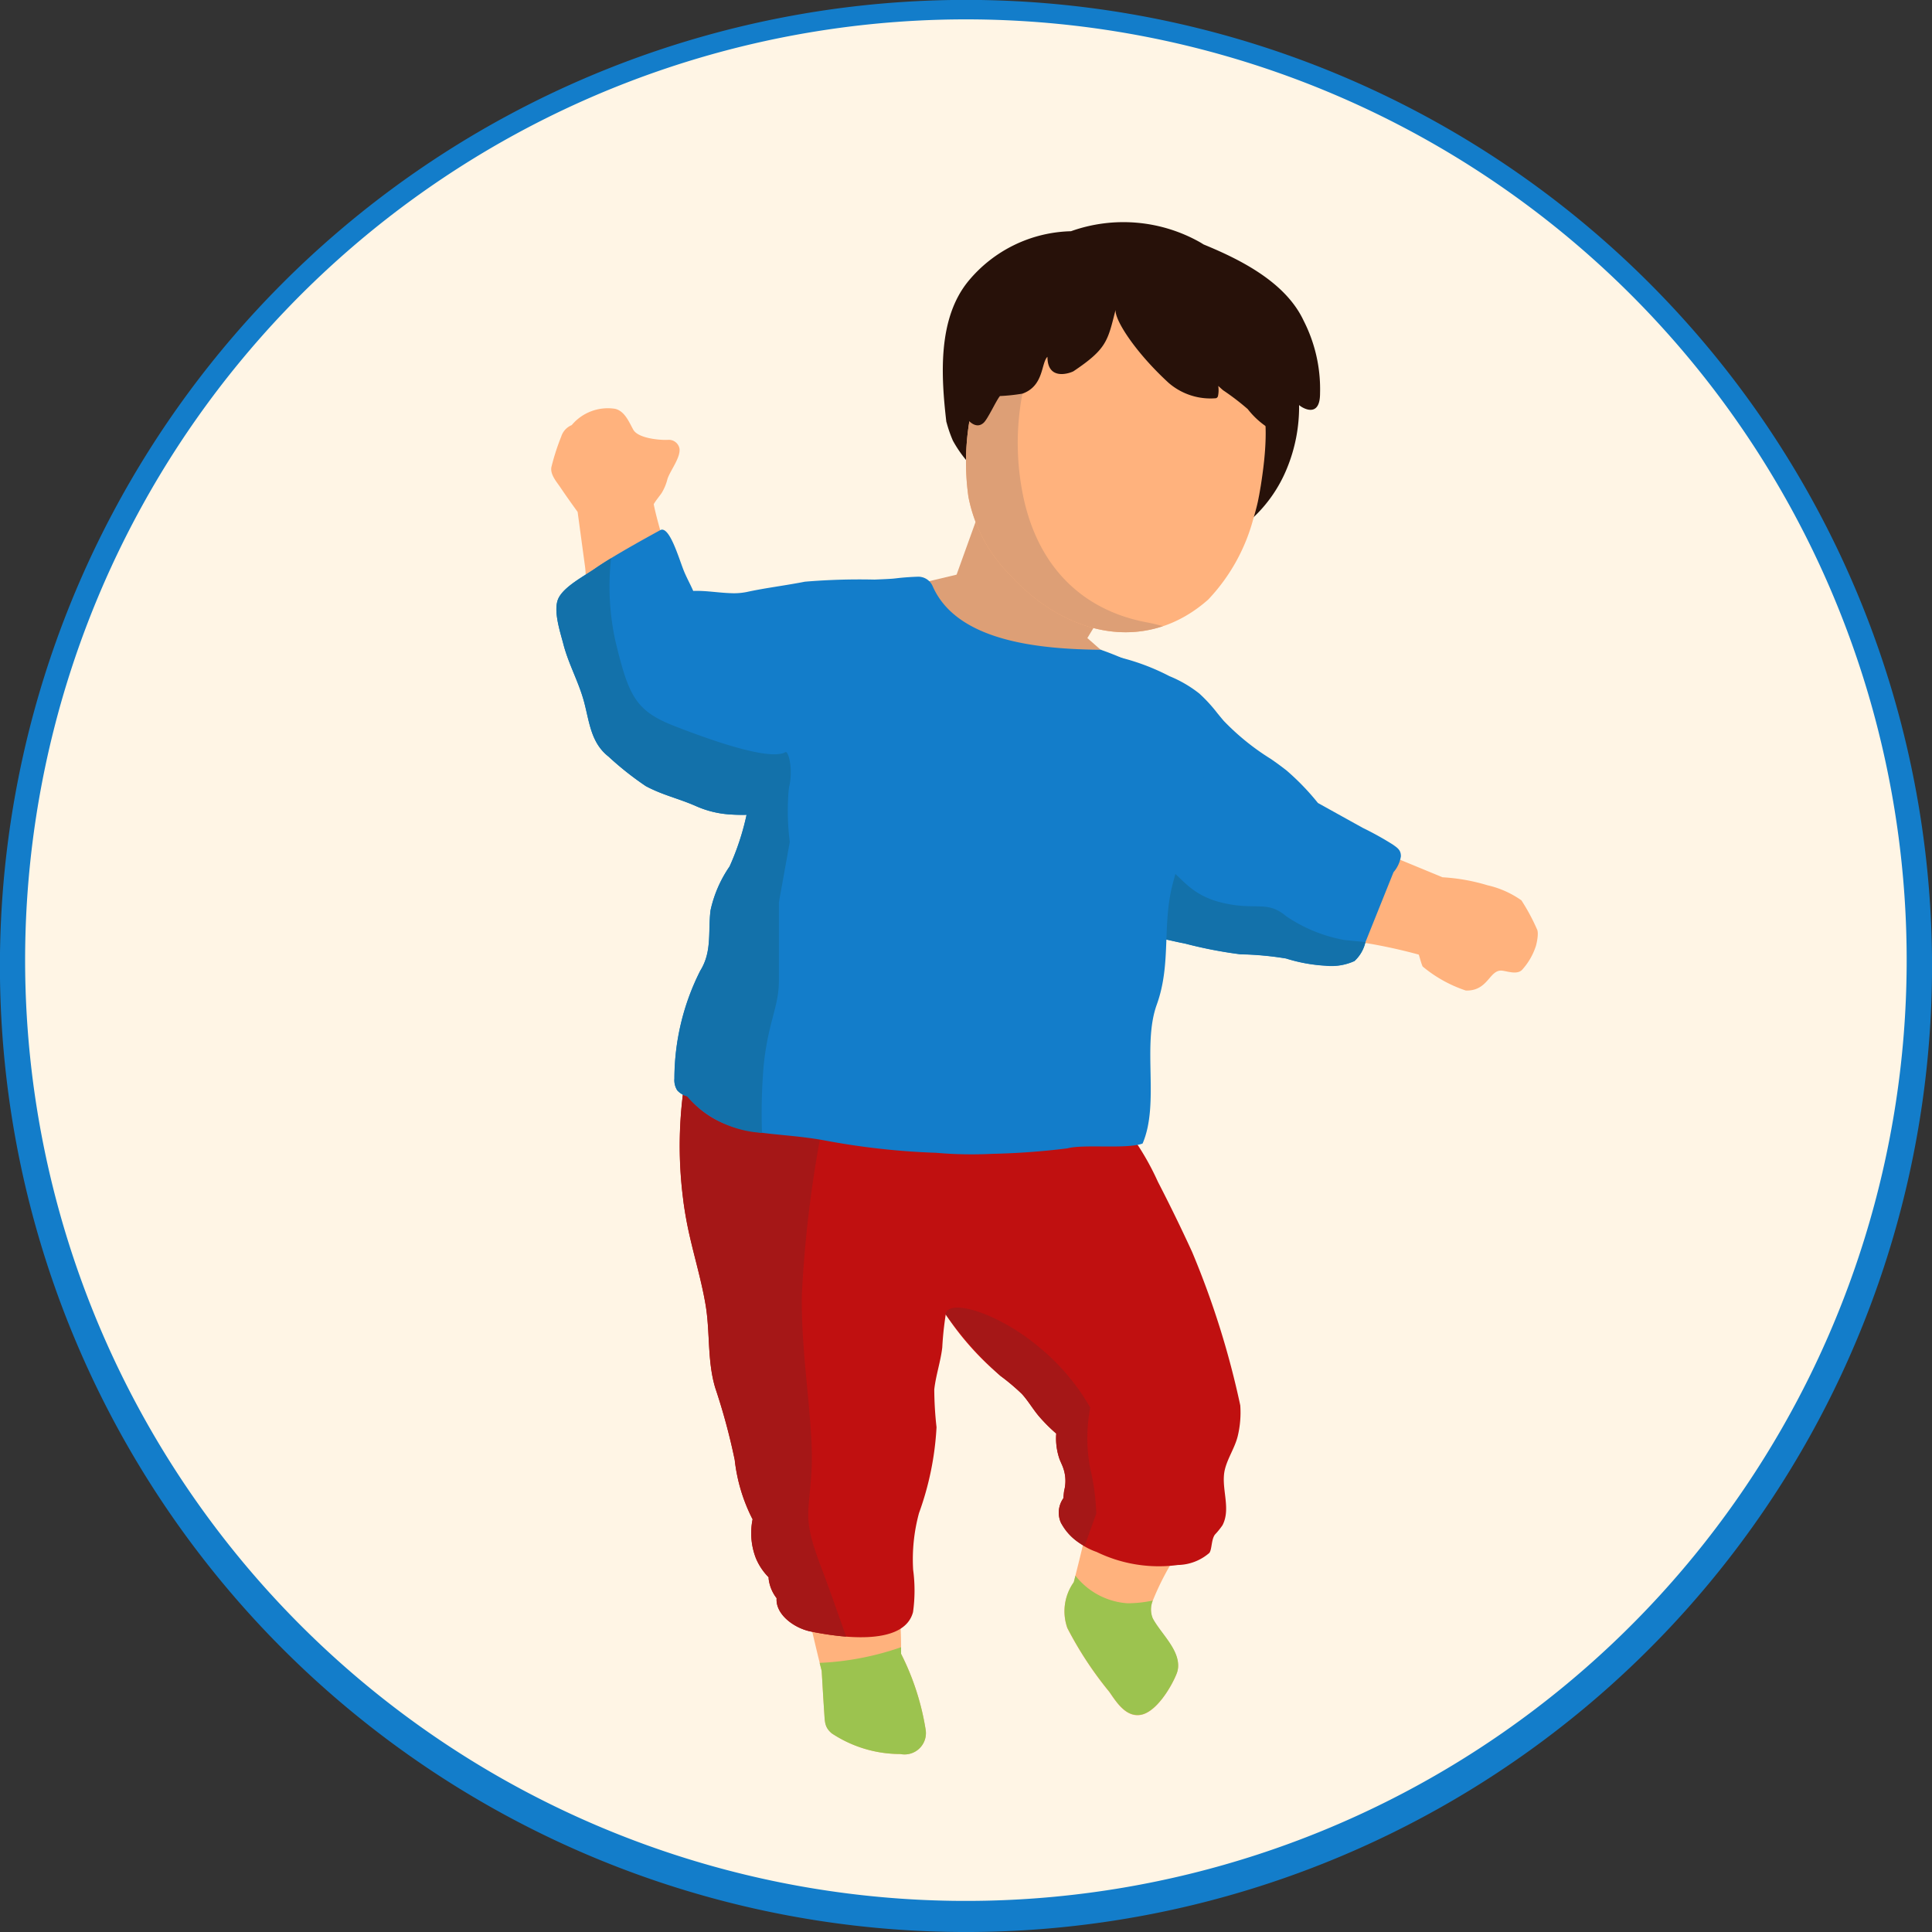
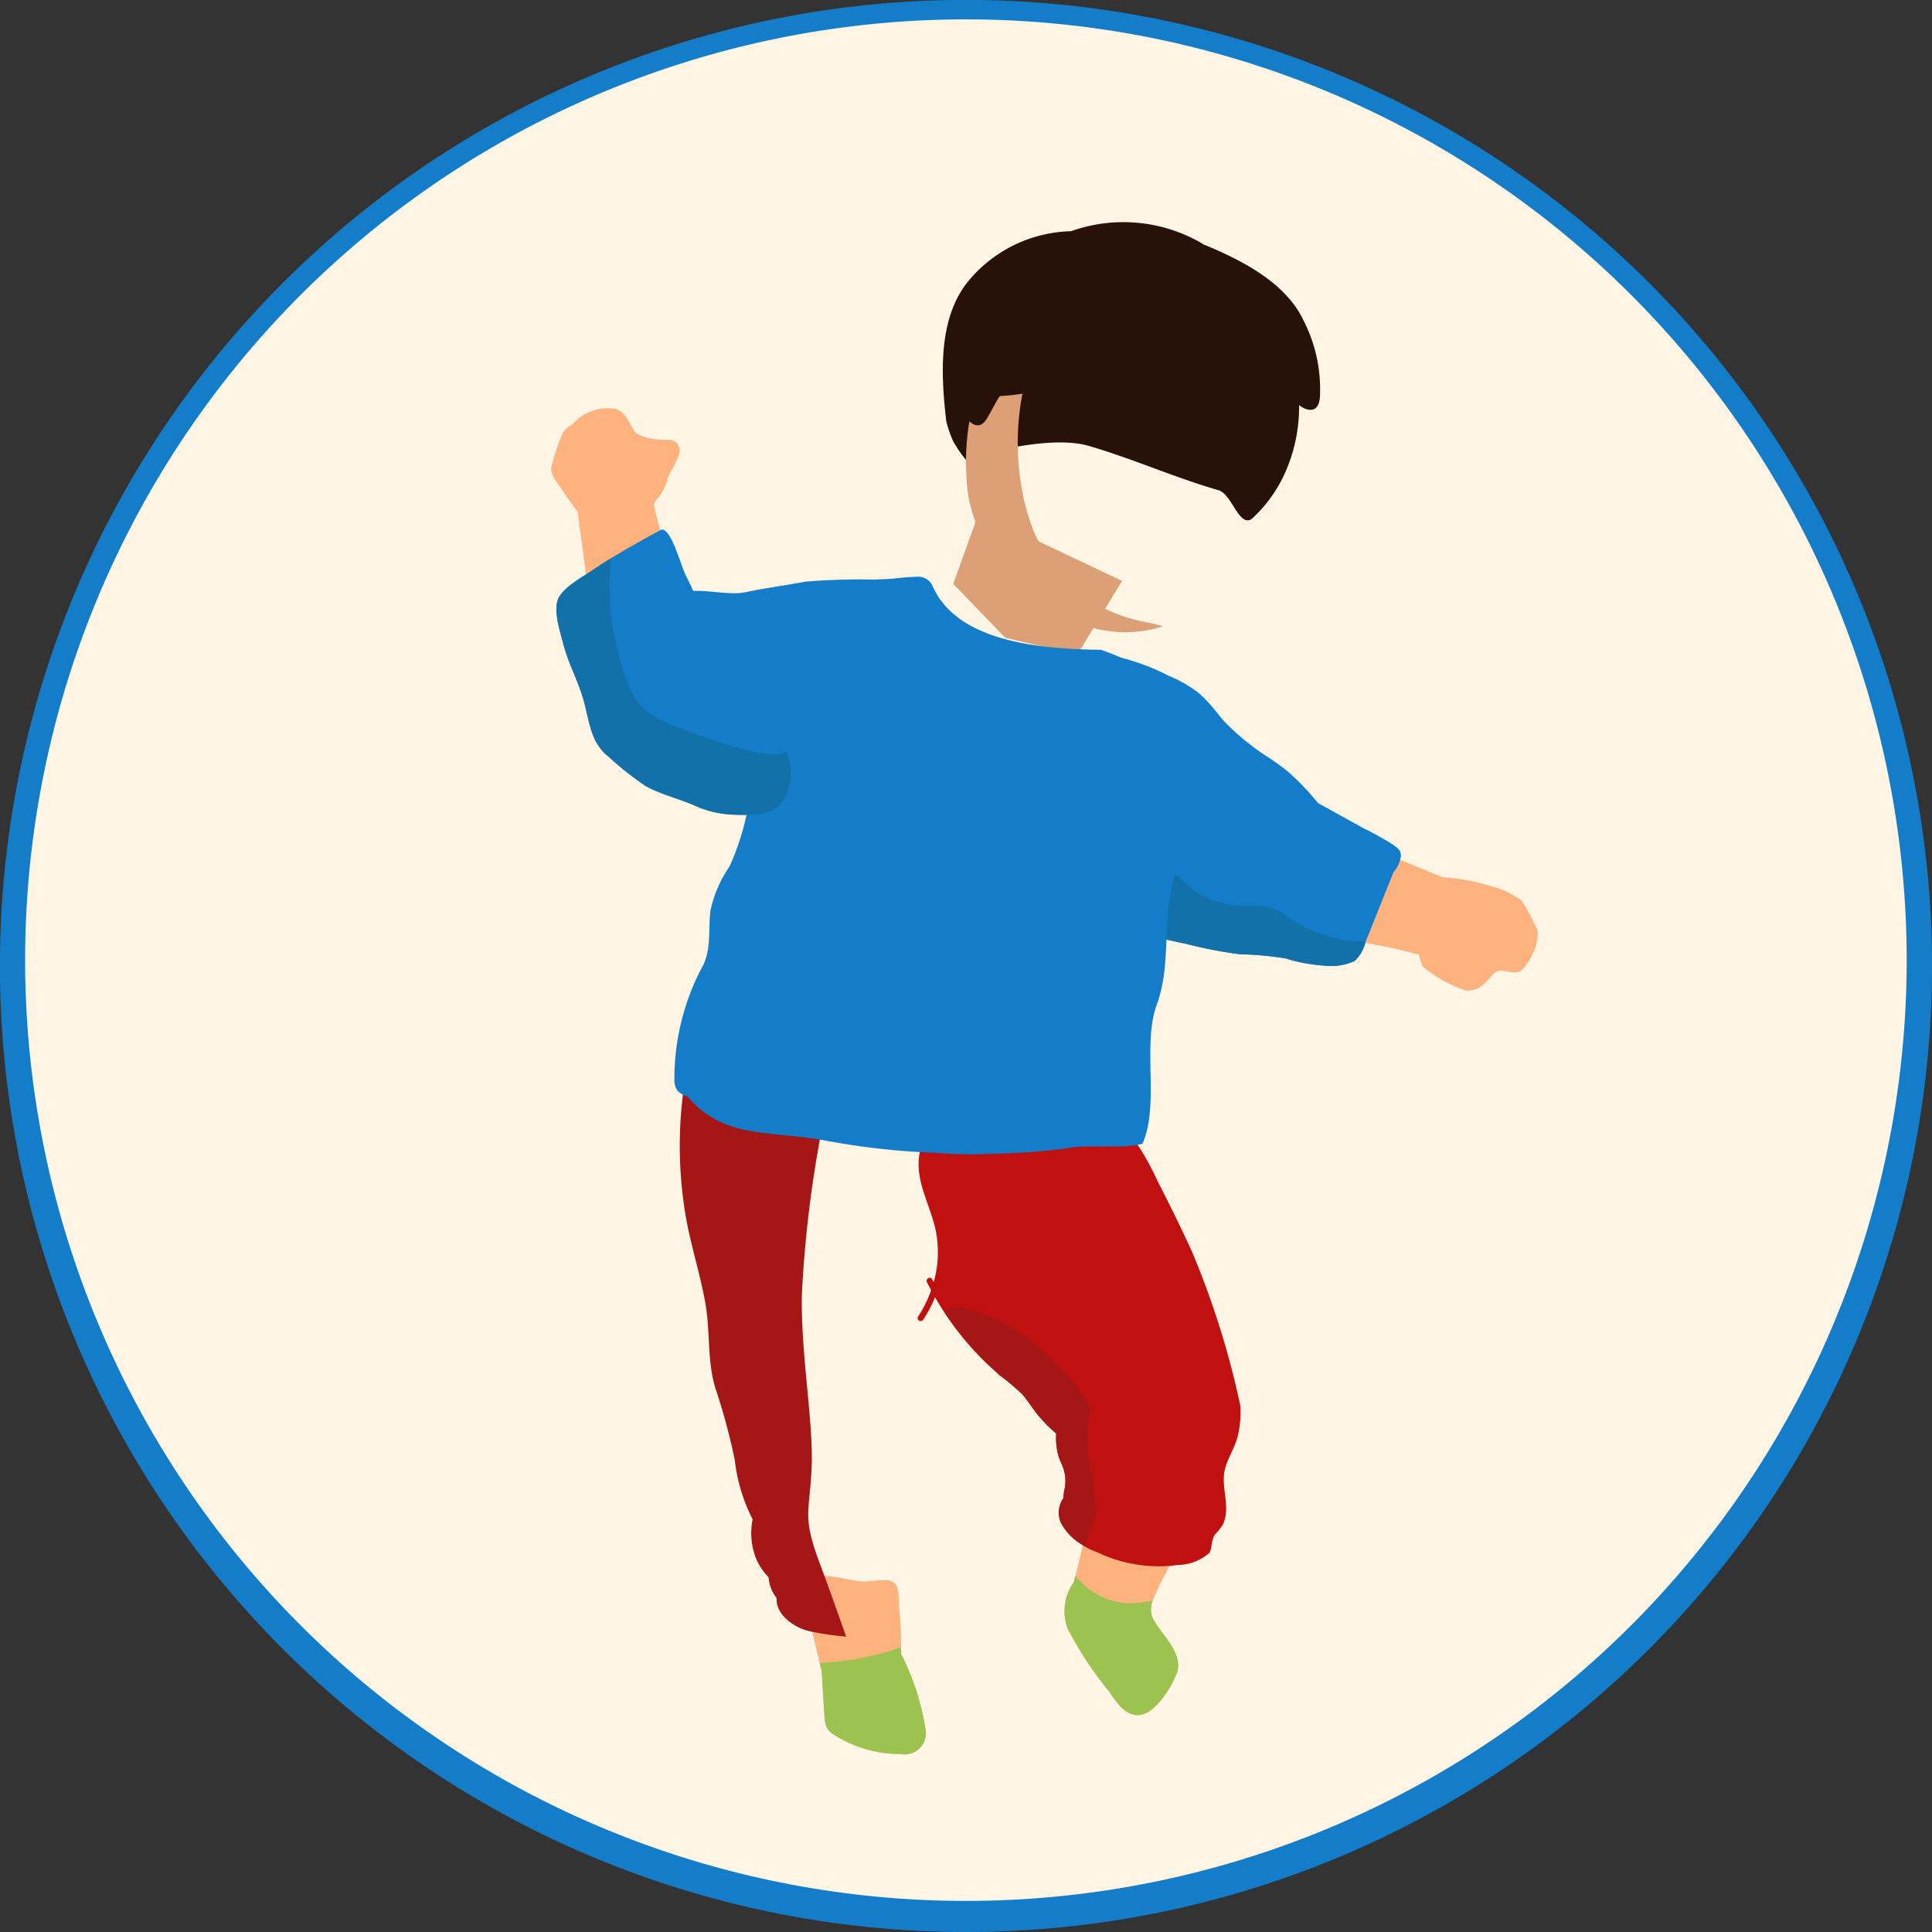
<svg xmlns="http://www.w3.org/2000/svg" width="116.993" height="116.994" viewBox="0 0 116.993 116.994">
  <rect x="0" y="0" width="116.993" height="116.994" fill="#333333" stroke="none" />
  <g id="Grupo_29699" data-name="Grupo 29699" transform="translate(-1999.192 -3093.775)">
    <g id="Children_icon" data-name="Children icon">
      <path id="Trazado_9181" data-name="Trazado 9181" d="M2114.915,3152.25a57.5,57.5,0,0,1-115,.032v-.032a57.5,57.5,0,0,1,57.5-57.5h0A57.523,57.523,0,0,1,2114.915,3152.25Z" fill="#fff5e5" />
      <g id="Grupo_5410" data-name="Grupo 5410">
        <path id="Trazado_9182" data-name="Trazado 9182" d="M2092.258,3150.032a12.2,12.2,0,0,0-.935-1.735,5.761,5.761,0,0,0-2.05-.913,11.723,11.723,0,0,0-2.73-.486l-4.8-1.982a.177.177,0,0,0-.2-.154.181.181,0,0,0-.079.03c-1.347.911-3.3,3.087-2.584,4.9a1.924,1.924,0,0,0,1.718,1,32.027,32.027,0,0,1,4.509.89c.077.235.131.48.231.717a8.017,8.017,0,0,0,2.619,1.458c1.384.039,1.418-1.318,2.227-1.2.35.049.92.256,1.2-.078a3.955,3.955,0,0,0,.818-1.429C2092.23,3150.952,2092.4,3150.272,2092.258,3150.032Z" fill="#ffb27d" />
        <path id="Trazado_9183" data-name="Trazado 9183" d="M2083.531,3144.915a19.143,19.143,0,0,0-1.817-1.009L2079,3142.4a14.98,14.98,0,0,0-1.9-1.969c-.311-.245-.629-.475-.954-.7a14.652,14.652,0,0,1-2.846-2.3c-.134-.156-.264-.314-.394-.474a9.278,9.278,0,0,0-1.084-1.181,7.421,7.421,0,0,0-1.817-1.058,13.5,13.5,0,0,0-4.667-1.435c-.231-.014-.231.347,0,.362a11.08,11.08,0,0,1,3.428.877.171.171,0,0,0-.094.156c0,.17-1.156.556-1.387.831a5.189,5.189,0,0,0-.712,1.363c-.639,1.488-.408,2.994-.672,4.555-.253,1.495-.773,2.926-1.12,4.4a4.08,4.08,0,0,0,.127,3.226,3.426,3.426,0,0,0,2.5,1.261c.841.115,1.672.195,2.5.379.347.076.7.159,1.048.224l.039.011a26.632,26.632,0,0,0,3.313.639h.007a19,19,0,0,1,2.753.253,9.722,9.722,0,0,0,2.391.437,3.382,3.382,0,0,0,1.752-.281,2.227,2.227,0,0,0,.665-1.146q.85-2.118,1.7-4.237a1.916,1.916,0,0,0,.448-.961C2084.029,3145.246,2083.812,3145.116,2083.531,3144.915Z" fill="#137dca" />
        <path id="Trazado_9184" data-name="Trazado 9184" d="M2077.082,3149.261c-1.187-1.007-1.847-.312-3.956-.839s-2.506-1.847-3.512-2.224l-1.95,4.141c.753.1,1.5.18,2.244.344.347.077.7.16,1.048.224l.04.011a26.2,26.2,0,0,0,3.312.639h.007a19.112,19.112,0,0,1,2.753.254,9.778,9.778,0,0,0,2.391.437,3.383,3.383,0,0,0,1.753-.281,2.242,2.242,0,0,0,.664-1.145l-1.274-.124A9.213,9.213,0,0,1,2077.082,3149.261Z" fill="#1371aa" />
        <path id="Trazado_9185" data-name="Trazado 9185" d="M2069,3190.7a16.3,16.3,0,0,1,1.048-2.135q.493-1.047,1-2.082c.506-1.034-.946.062-1.069.054a14.167,14.167,0,0,1-4.407-1.1c.007-.2-.3-.277-.351-.062q-.423,1.914-.91,3.822c-.032.13-.065.265-.1.4a3.036,3.036,0,0,0-.386,2.774,21.974,21.974,0,0,0,2.54,3.862c.429.621,1,1.539,1.889,1.394.946-.151,1.864-1.679,2.189-2.5a1.323,1.323,0,0,0,.09-.506c-.014-1.036-1.08-1.961-1.542-2.832A1.411,1.411,0,0,1,2069,3190.7Z" fill="#ffb27d" />
        <path id="Trazado_9186" data-name="Trazado 9186" d="M2055.238,3198.473a15.536,15.536,0,0,0-1.481-4.551v-.4c0-.81-.039-1.615-.119-2.421-.051-.52.094-1.448-.556-1.6-.546-.123-1.239.1-1.825.028-.643-.072-1.275-.249-1.921-.31-.47-.047-1.149-.123-1.38.3a.178.178,0,0,0-.2.149.171.171,0,0,0,0,.06q.489,2.379,1.073,4.74c.04.166.083.328.123.491.051.867.1,1.734.159,2.6.036.542.04.831.452,1.181a7.5,7.5,0,0,0,4.154,1.25,1.293,1.293,0,0,0,1.521-1.516Z" fill="#ffb27d" />
        <path id="Trazado_9187" data-name="Trazado 9187" d="M2071.379,3169.583q-.987-2.151-2.075-4.255a16.114,16.114,0,0,0-1.965-3.265c-1.773-2.036-4.757-1.672-7.168-1.34-2.071.284-5.123.612-5.341,3.23-.128,1.537.736,2.9,1.031,4.365a6.686,6.686,0,0,1-.128,3.1c-.032-.061-.066-.12-.1-.181-.1-.207-.416-.024-.312.183.082.162.171.321.257.48a7.387,7.387,0,0,1-.791,1.607c-.128.195.185.376.312.182a7.7,7.7,0,0,0,.715-1.361,17.7,17.7,0,0,0,3.952,4.756,13.419,13.419,0,0,1,1.3,1.094c.386.421.676.933,1.048,1.369a9.887,9.887,0,0,0,1.038,1.037,3.842,3.842,0,0,0,.173,1.468c.063.2.158.366.228.558a2.36,2.36,0,0,1,.078,1.439c-.021.151-.035.3-.048.452a1.511,1.511,0,0,0-.147,1.485,4.059,4.059,0,0,0,2.164,1.769,8.614,8.614,0,0,0,4.922.788,2.986,2.986,0,0,0,1.9-.728c.164-.208.114-.8.338-1.109a4.7,4.7,0,0,0,.459-.567c.549-1.045-.129-2.292.151-3.4.174-.686.592-1.286.768-1.977a6.092,6.092,0,0,0,.159-1.884A52.071,52.071,0,0,0,2071.379,3169.583Z" fill="#c01010" />
-         <path id="Trazado_9188" data-name="Trazado 9188" d="M2057.507,3163.5c-1.734-2.273-4.834-2.457-7.446-2.612a20.124,20.124,0,0,1-4.4-.724c-.119-.032-.234-.068-.346-.1a15.879,15.879,0,0,1-4.093-1.937.19.19,0,0,0-.286-.194c-.1-.069-.2-.134-.3-.207-.188-.136-.368.177-.184.312.123.089.249.17.372.255a25.279,25.279,0,0,0-.267,8.089c.014.13.032.26.05.386.054.37.117.738.188,1.106.318,1.622.824,3.2,1.109,4.837.3,1.69.1,3.453.6,5.111a37.976,37.976,0,0,1,1.178,4.357,10.365,10.365,0,0,0,1.065,3.565.115.115,0,0,1,.019.026,4.211,4.211,0,0,0,.2,2.369,3.631,3.631,0,0,0,.769,1.149v.08a2.364,2.364,0,0,0,.484,1.185c-.076.986,1.062,1.813,2.056,2.016,1.488.3,5.635,1,6.206-1.174a9.392,9.392,0,0,0,.007-2.557,10.7,10.7,0,0,1,.354-3.436,18.036,18.036,0,0,0,1.062-5.2,21.257,21.257,0,0,1-.137-2.287c.094-.853.383-1.68.484-2.54a19.321,19.321,0,0,1,.3-2.517,13.058,13.058,0,0,1,1.051-2.468C2058.634,3168.229,2059.05,3165.531,2057.507,3163.5Z" fill="#c01010" />
        <path id="Trazado_9189" data-name="Trazado 9189" d="M2048.9,3188.628c-1.155-3.047-.693-3.15-.561-5.919s-.659-6.857-.589-10.55a71.718,71.718,0,0,1,1.478-11.343,19.5,19.5,0,0,1-3.562-.653c-.119-.032-.234-.068-.346-.1a15.827,15.827,0,0,1-4.093-1.936.191.191,0,0,0-.155-.22.188.188,0,0,0-.131.025c-.1-.069-.2-.134-.3-.206-.188-.137-.368.177-.184.311.123.09.249.17.372.256a25.278,25.278,0,0,0-.267,8.089c.013.13.032.26.05.386.054.369.116.737.188,1.106.318,1.621.824,3.2,1.108,4.837.3,1.69.1,3.453.6,5.111a37.869,37.869,0,0,1,1.178,4.357,10.377,10.377,0,0,0,1.065,3.565.1.1,0,0,1,.019.026,4.2,4.2,0,0,0,.2,2.369,3.637,3.637,0,0,0,.769,1.149v.08a2.379,2.379,0,0,0,.483,1.185c-.075.986,1.062,1.813,2.056,2.015a18.431,18.431,0,0,0,2.152.314C2049.95,3191.522,2049.4,3189.953,2048.9,3188.628Z" fill="#a51717" />
        <path id="Trazado_9190" data-name="Trazado 9190" d="M2039.44,3128.279l.519.193s-.926-2.851-1.181-4.166c.127-.219.294-.416.47-.66a3.008,3.008,0,0,0,.363-.869c.175-.524.8-1.29.728-1.84a.657.657,0,0,0-.716-.525c-.533.02-1.791-.1-2.082-.616-.26-.466-.516-1.126-1.1-1.265a2.851,2.851,0,0,0-2.629.987,1.106,1.106,0,0,0-.632.688,13.8,13.8,0,0,0-.6,1.863c-.073.438.3.862.528,1.194.343.511.7,1.011,1.062,1.511l.453,3.342c.085.628-.034,1.712.565,2.094,1.394.892,3.923-.167,4.384-1.664A.215.215,0,0,0,2039.44,3128.279Z" fill="#ffb27d" />
-         <path id="Trazado_9191" data-name="Trazado 9191" d="M2054.768,3129.133l2.748-.654,7.521,3.935,2.238,1.964s-6.88.158-7.232,0-5.049-4.268-5.049-4.268Z" fill="#dd9f76" />
        <path id="Trazado_9192" data-name="Trazado 9192" d="M2078.137,3113.2c-1.067-2.286-3.7-3.655-6.058-4.621-.07-.043-.139-.088-.211-.129a9.446,9.446,0,0,0-7.824-.673,8.313,8.313,0,0,0-6.185,2.988c-1.9,2.279-1.682,5.777-1.364,8.531a.168.168,0,0,0,.017.061,7.7,7.7,0,0,0,.382,1.1,7.314,7.314,0,0,0,.814,1.192c-.049-.113,4.839-1.622,7.407-.875,2.661.773,5.207,1.921,7.865,2.686.818.236,1.24,2.269,2.016,1.735a8.453,8.453,0,0,0,2.12-3.039,9.8,9.8,0,0,0,.743-3.854c.135.14,1.269.868,1.269-.7A9.111,9.111,0,0,0,2078.137,3113.2Z" fill="#271109" />
        <path id="Trazado_9193" data-name="Trazado 9193" d="M2058.463,3124.84l-1.547,4.294,3.147,3.26,4.361,1.029,2.715-4.47Z" fill="#dd9f76" />
-         <path id="Trazado_9194" data-name="Trazado 9194" d="M2075.17,3116.927a9.441,9.441,0,0,0-3.8-3.64,10.293,10.293,0,0,0-5.173-1.15c-3.2.262-6.716,2.184-7.879,5.316a15.058,15.058,0,0,0-.481,6.411,9.157,9.157,0,0,0,2.6,4.806c.187.215.387.41.592.606,3.3,3.126,7.795,3.931,11.325.808a11.348,11.348,0,0,0,2.735-4.9c.1-.332.194-.672.269-1.012.029-.135.054-.27.08-.4.036-.191.065-.381.1-.574C2075.813,3121.437,2076.18,3118.542,2075.17,3116.927Z" fill="#ffb27d" />
        <path id="Trazado_9195" data-name="Trazado 9195" d="M2069.614,3131.693c-.306-.086-.625-.166-.972-.23-3.956-.739-6.857-3.48-7.621-8.359a15.872,15.872,0,0,1,1.006-8.573l-.21-1a7.822,7.822,0,0,0-3.5,3.927,15.055,15.055,0,0,0-.481,6.41,9.155,9.155,0,0,0,2.6,4.806c.186.215.386.41.591.606C2063.517,3131.636,2066.689,3132.672,2069.614,3131.693Z" fill="#dd9f76" />
        <path id="Trazado_9196" data-name="Trazado 9196" d="M2068.15,3110.535c-2.492-.146-5.06,1.382-7.052,2.733-1.69,1.147-3.738,2.816-3.711,5.044a.164.164,0,0,0-.068.224l.007.013c.413.69.939,1.267,1.427.831.26-.233.762-1.353.992-1.623a11.016,11.016,0,0,0,1.366-.146c1.306-.474,1.116-1.846,1.51-2.231,0,1.538,1.472.946,1.582.872,2.022-1.356,2.066-1.839,2.541-3.708-.035.661,1.247,2.611,3.218,4.418a3.867,3.867,0,0,0,2.858.928.175.175,0,0,0,.126-.126,1.7,1.7,0,0,0,.018-.619c.1.09.2.185.3.267a14.94,14.94,0,0,1,1.485,1.136,4.981,4.981,0,0,0,1.4,1.234c.111.052.286-.006.272-.156C2076.024,3115.326,2072.762,3110.806,2068.15,3110.535Z" fill="#271109" />
        <path id="Trazado_9197" data-name="Trazado 9197" d="M2071.074,3135.9a19.493,19.493,0,0,0-5.188-2.766v-.011c-3.79-.035-8.744-.507-10.213-3.844a.95.95,0,0,0-.9-.582c-.445.016-.89.046-1.332.1-1.009.135-5.427,0-6.382,1.186a.187.187,0,0,0-.346.083,53.136,53.136,0,0,1-1.259,8.272c-.285,1.3-.59,2.6-.89,3.892a15.619,15.619,0,0,1-1.193,4.009,7.5,7.5,0,0,0-1.154,2.657c-.161,1.288.107,2.489-.624,3.662a14.511,14.511,0,0,0-1.564,6.533,1.148,1.148,0,0,0,.172.709,1.193,1.193,0,0,0,.6.356c2.258,2.632,4.947,2.048,8.365,2.685a44.274,44.274,0,0,0,6.714.742,24.584,24.584,0,0,0,3.392.063,44.051,44.051,0,0,0,4.562-.333c.98-.266,3.594.063,4.548-.291,1.04-2.41-.034-5.93.855-8.4.909-2.519.3-4.83.988-7.4.606-2.26,1.346-4.484,1.947-6.745C2072.627,3138.772,2072.679,3136.991,2071.074,3135.9Z" fill="#137dca" />
        <path id="Trazado_9198" data-name="Trazado 9198" d="M2047.93,3129c-.166.033-.336.065-.506.094-1,.181-2.019.311-3.02.531a3.931,3.931,0,0,1-.961.069c-.744-.022-1.539-.166-2.272-.134-.173-.4-.4-.8-.571-1.224-.3-.748-.875-2.76-1.428-2.457-1.069.585-2.95,1.626-3.951,2.327-.625.437-1.885,1.087-2.218,1.813s.127,2.063.311,2.782c.314,1.2.921,2.265,1.243,3.457.332,1.232.408,2.489,1.488,3.334a18.781,18.781,0,0,0,2.258,1.788c.123.065.245.127.365.181.9.422,1.741.614,2.7,1.04a6,6,0,0,0,1.921.484,10.6,10.6,0,0,0,1.8-.007c2.681-.209,3.891-8.47,4.007-10.032.094-1.234,3.117-4.172,3.117-4.172A39.7,39.7,0,0,0,2047.93,3129Z" fill="#137dca" />
        <path id="Trazado_9199" data-name="Trazado 9199" d="M2055.238,3198.473a15.536,15.536,0,0,0-1.481-4.551v-.4a17.229,17.229,0,0,1-4.891.947.092.092,0,0,0-.04,0c.04.166.083.328.123.49.051.867.1,1.735.159,2.6.035.542.04.832.452,1.182a7.51,7.51,0,0,0,4.154,1.25,1.294,1.294,0,0,0,1.523-1.013A1.317,1.317,0,0,0,2055.238,3198.473Z" fill="#9cc34f" />
        <path id="Trazado_9200" data-name="Trazado 9200" d="M2069,3191.772a1.411,1.411,0,0,1,0-1.076,7.348,7.348,0,0,1-1.535.166,4.382,4.382,0,0,1-3.15-1.673c-.032.13-.065.264-.1.394a3.038,3.038,0,0,0-.386,2.775,21.974,21.974,0,0,0,2.54,3.862c.429.621,1,1.539,1.889,1.394.946-.151,1.864-1.679,2.189-2.5a1.323,1.323,0,0,0,.09-.506C2070.526,3193.568,2069.46,3192.642,2069,3191.772Z" fill="#9cc34f" />
        <path id="Trazado_9201" data-name="Trazado 9201" d="M2046.75,3139.323c-.923.527-4.351-.66-6.72-1.583s-2.774-1.845-3.571-5.142a15.427,15.427,0,0,1-.262-5.02c-.367.224-.7.439-.977.63-.624.437-1.885,1.087-2.218,1.813s.127,2.062.311,2.781c.314,1.2.921,2.266,1.243,3.458.332,1.232.408,2.489,1.488,3.334a18.631,18.631,0,0,0,2.258,1.787c.123.065.246.127.365.182.9.422,1.741.614,2.7,1.04a6.022,6.022,0,0,0,1.921.484,10.809,10.809,0,0,0,1.8-.007C2047.764,3142.873,2047.079,3139.136,2046.75,3139.323Z" fill="#1371aa" />
-         <path id="Trazado_9202" data-name="Trazado 9202" d="M2044.568,3142.235a15.642,15.642,0,0,1-1.192,4.01,7.484,7.484,0,0,0-1.154,2.656c-.161,1.288.107,2.489-.624,3.662a14.5,14.5,0,0,0-1.564,6.533,1.147,1.147,0,0,0,.172.709,1.188,1.188,0,0,0,.6.356,6.478,6.478,0,0,0,4.529,2.213,34.205,34.205,0,0,1,.1-4.062c.264-2.638.923-3.561.923-5.143v-4.747l.659-3.663a14.858,14.858,0,0,1-.032-3.488c.264-.66-2.223.128-2.223.128C2044.695,3141.672,2044.633,3141.957,2044.568,3142.235Z" fill="#1371aa" />
        <path id="Trazado_9203" data-name="Trazado 9203" d="M2065.577,3185.428a13.54,13.54,0,0,0-.364-2.72,9.76,9.76,0,0,1,0-3.692,13.146,13.146,0,0,0-3.186-3.735c-2.263-1.887-5.308-2.942-5.584-1.938a26.368,26.368,0,0,0,3.326,3.744,13.216,13.216,0,0,1,1.3,1.094c.386.421.676.933,1.048,1.369a10.054,10.054,0,0,0,1.038,1.037,3.825,3.825,0,0,0,.173,1.468c.063.2.158.366.228.557a2.363,2.363,0,0,1,.078,1.44c-.021.151-.035.3-.048.452a1.511,1.511,0,0,0-.147,1.485,3.143,3.143,0,0,0,1.434,1.4Z" fill="#a51717" />
      </g>
    </g>
    <g id="Grupo_28849" data-name="Grupo 28849">
      <path id="Trazado_58949" data-name="Trazado 58949" d="M2057.614,3210.769a58.5,58.5,0,1,1,22.838-4.611A58.5,58.5,0,0,1,2057.614,3210.769Zm0-115.821a56.969,56.969,0,1,0,22.246,4.494A56.97,56.97,0,0,0,2057.614,3094.948Z" fill="#137dca" />
    </g>
  </g>
</svg>